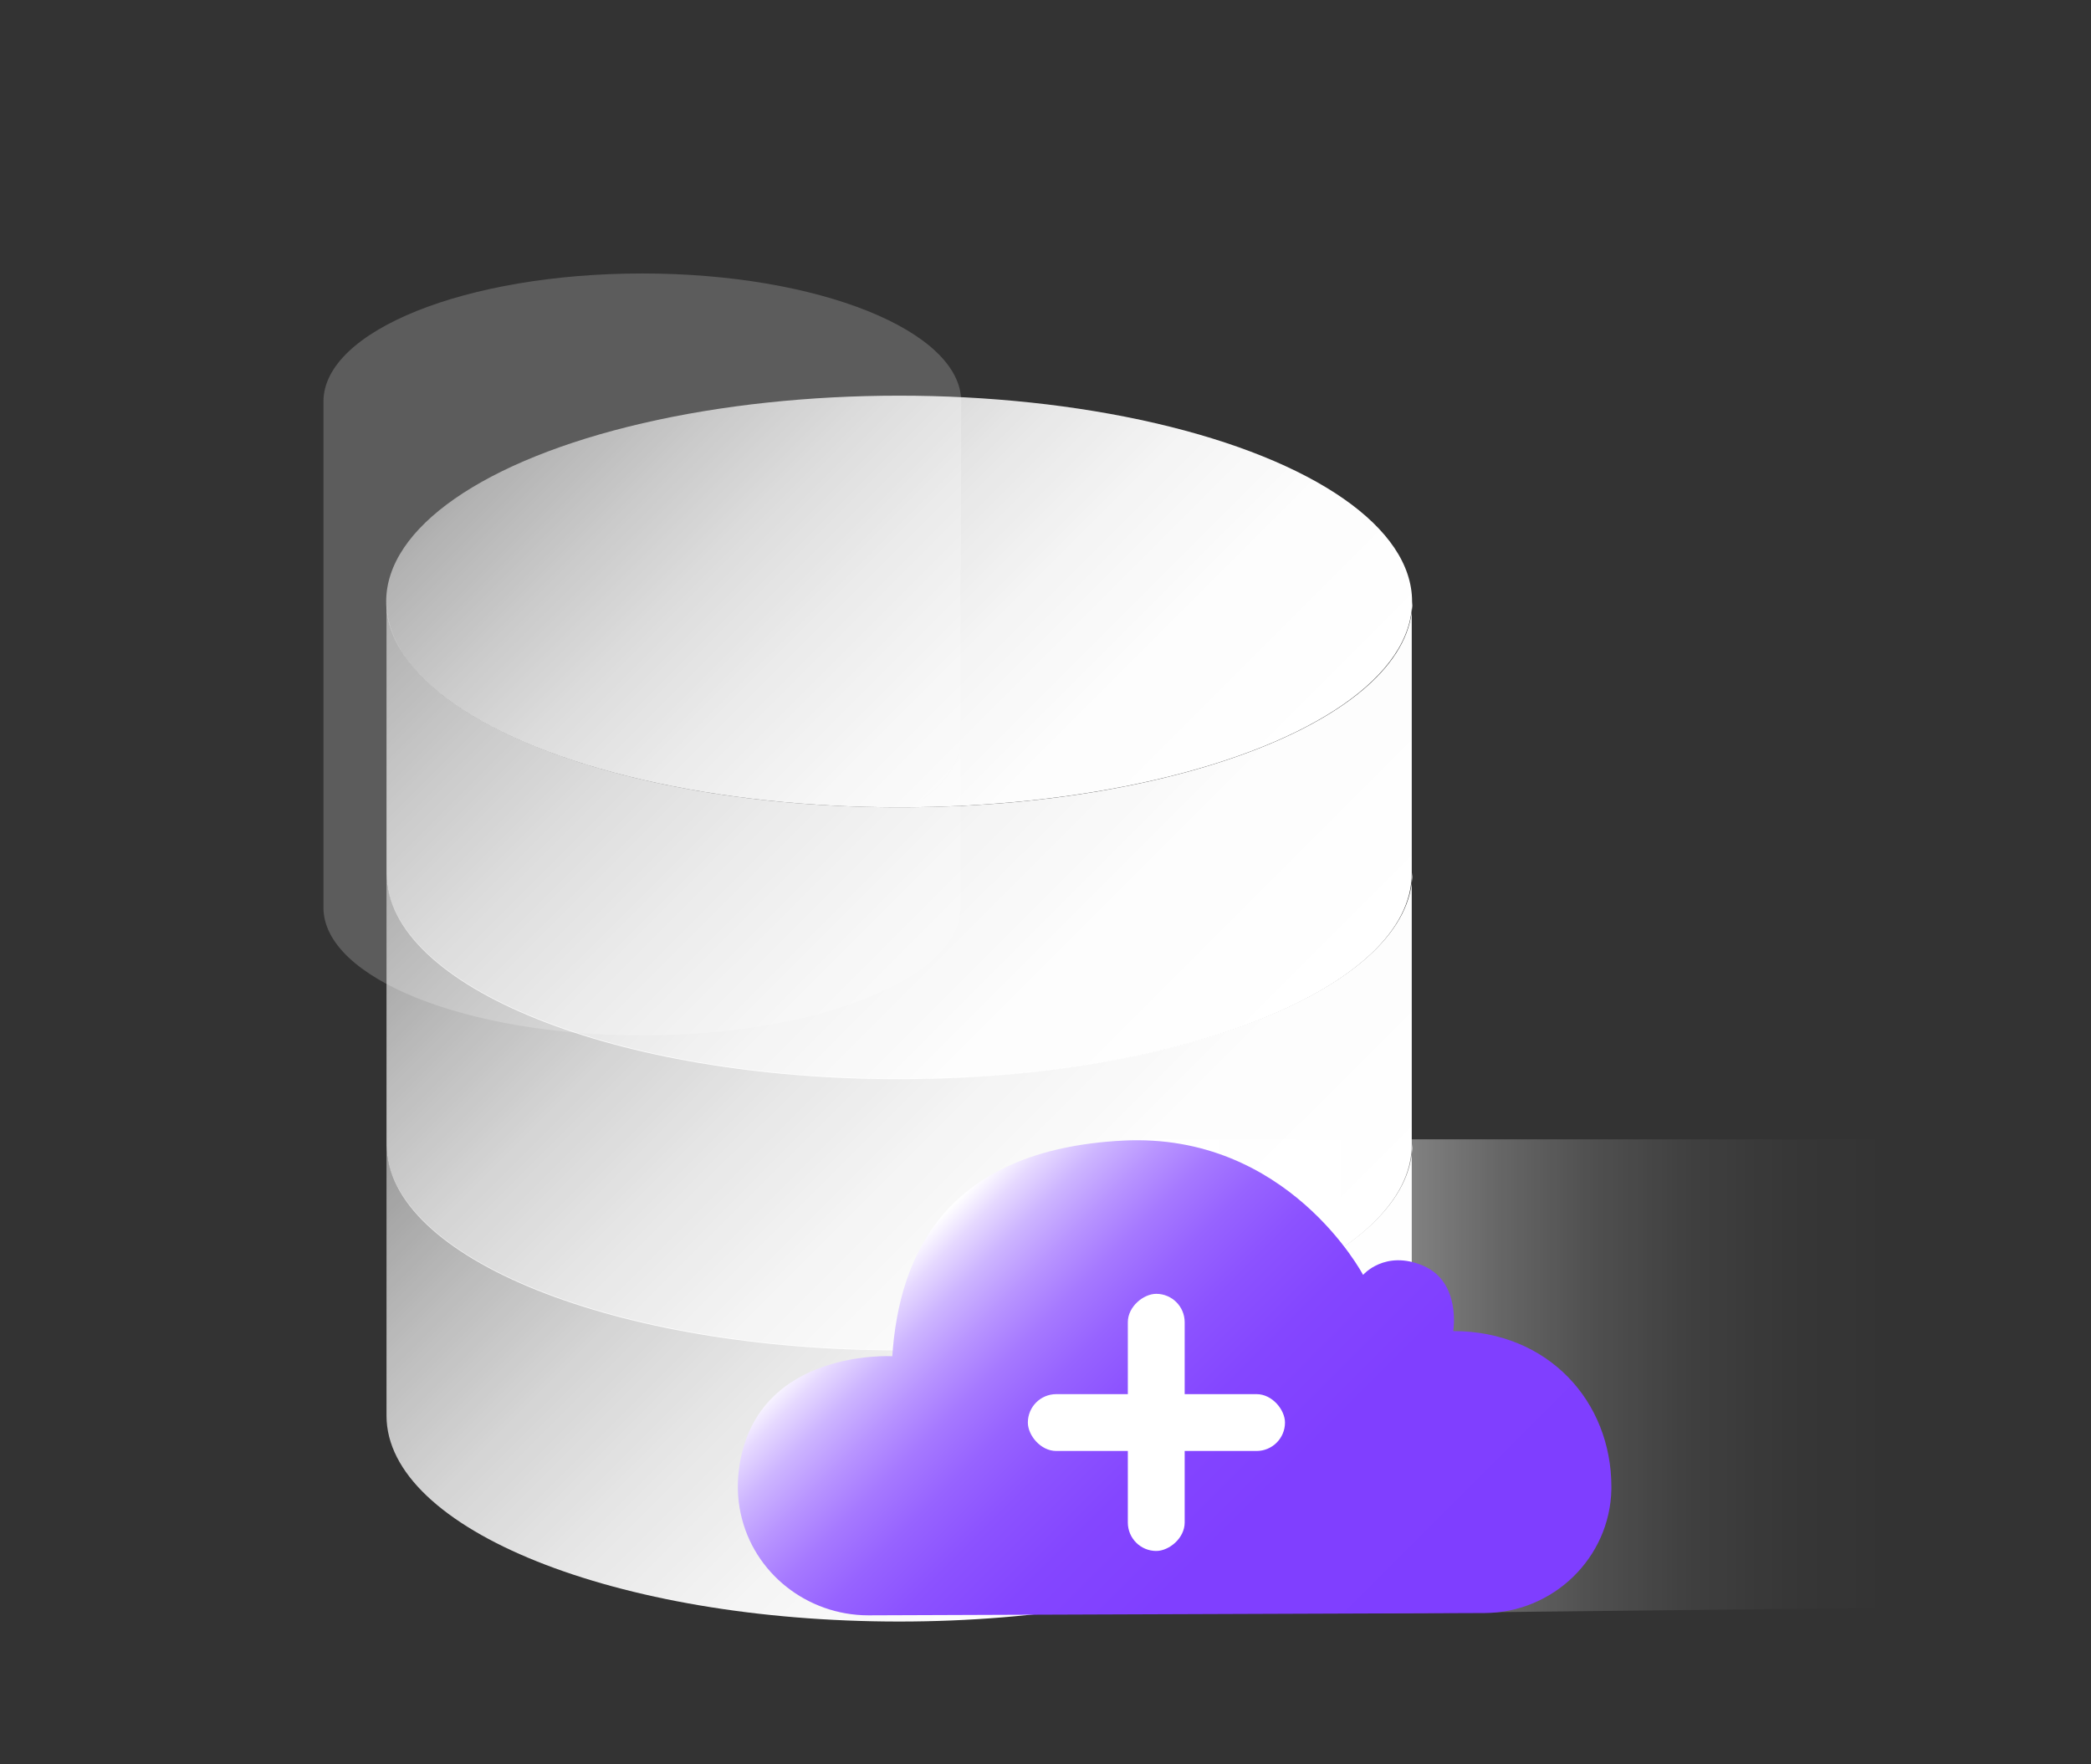
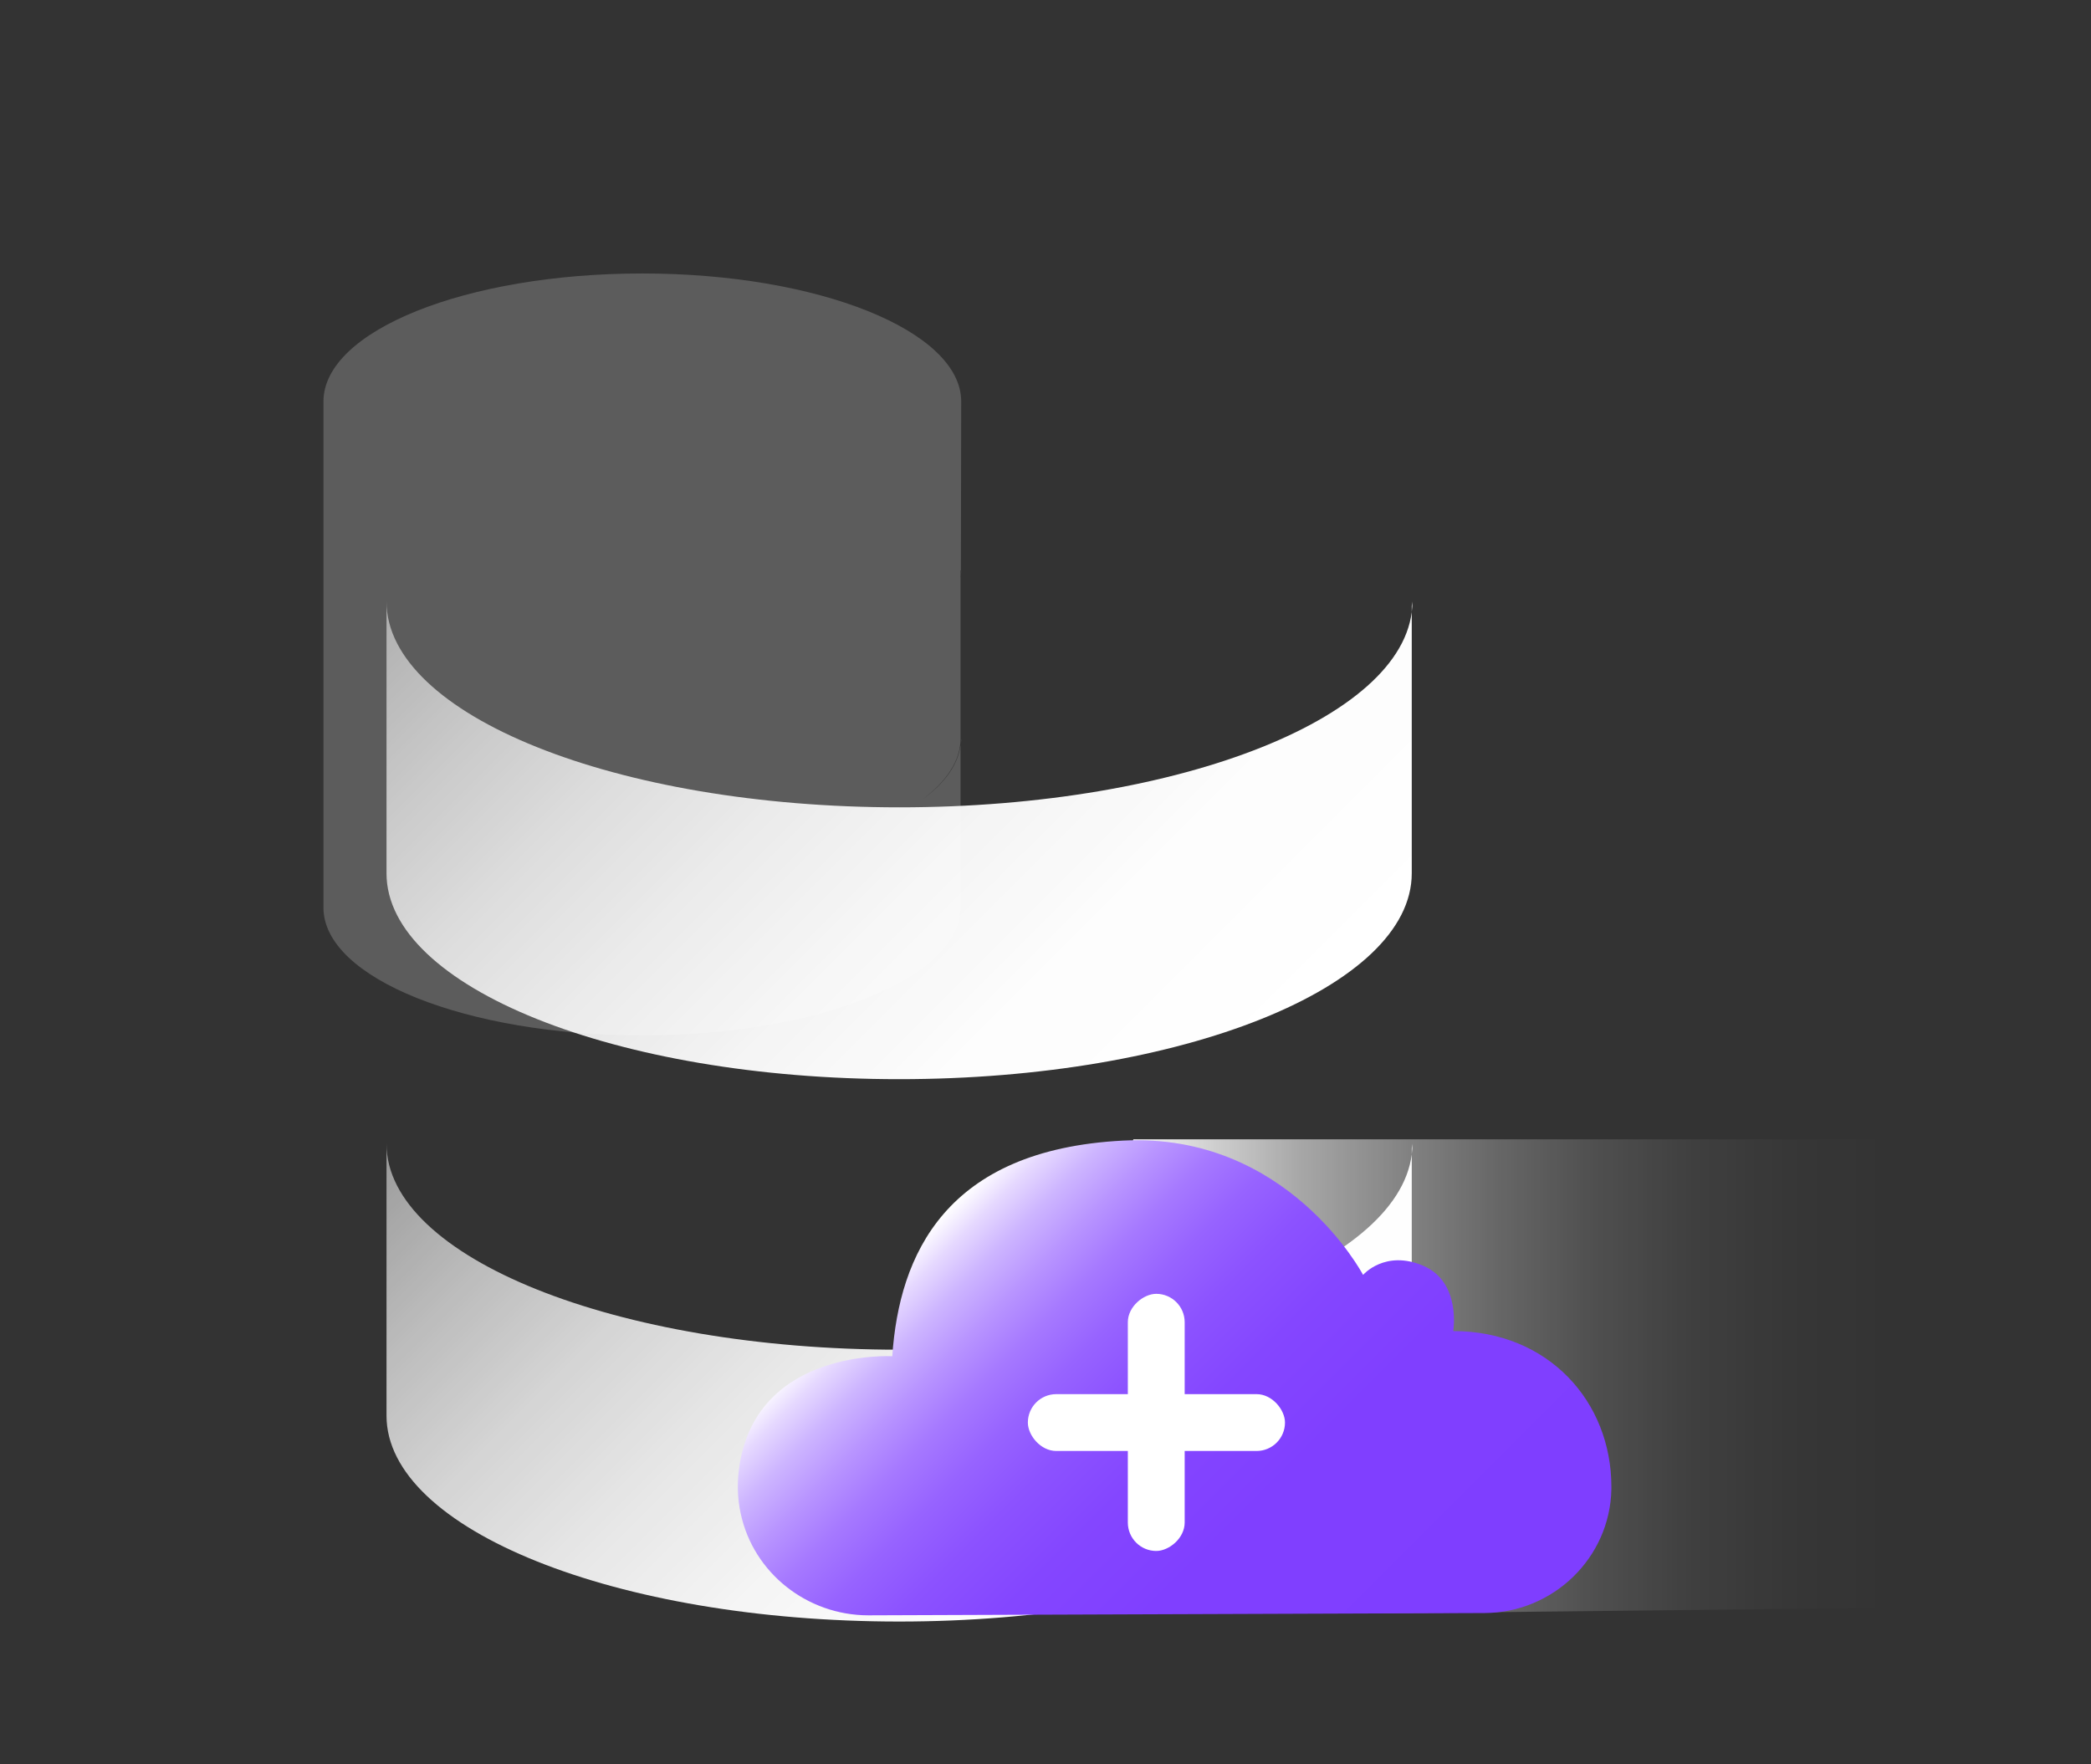
<svg xmlns="http://www.w3.org/2000/svg" xmlns:xlink="http://www.w3.org/1999/xlink" id="_图层_1" viewBox="0 0 64 54">
  <rect x="0" y="0" width="64" height="54" fill="#333333" stroke="none" />
  <defs>
    <style>.cls-1{fill:url(#_未命名的渐变_150);}.cls-2{fill:url(#_未命名的渐变_6-4);}.cls-3{fill:url(#_未命名的渐变_6-3);}.cls-4{fill:url(#_未命名的渐变_6-2);}.cls-5{fill:#fff;}.cls-6{opacity:.2;}.cls-7{fill:url(#_未命名的渐变_6);}.cls-8{fill:url(#_未命名的渐变_7);}</style>
    <linearGradient id="_未命名的渐变_6" x1="35.98" y1="26.87" x2="19.06" y2="9.95" gradientUnits="userSpaceOnUse">
      <stop offset="0" stop-color="#fff" />
      <stop offset=".22" stop-color="#fff" stop-opacity=".99" />
      <stop offset=".39" stop-color="#fff" stop-opacity=".95" />
      <stop offset=".55" stop-color="#fff" stop-opacity=".88" />
      <stop offset=".7" stop-color="#fff" stop-opacity=".79" />
      <stop offset=".84" stop-color="#fff" stop-opacity=".67" />
      <stop offset=".98" stop-color="#fff" stop-opacity=".53" />
      <stop offset="1" stop-color="#fff" stop-opacity=".5" />
    </linearGradient>
    <linearGradient id="_未命名的渐变_6-2" x1="37.75" y1="33.41" x2="17.3" y2="12.95" xlink:href="#_未命名的渐变_6" />
    <linearGradient id="_未命名的渐变_6-3" x1="37.75" y1="41.71" x2="17.3" y2="21.25" xlink:href="#_未命名的渐变_6" />
    <linearGradient id="_未命名的渐变_6-4" x1="37.75" y1="50" x2="17.3" y2="29.55" xlink:href="#_未命名的渐变_6" />
    <linearGradient id="_未命名的渐变_7" x1="34.11" y1="42.13" x2="57.7" y2="42.13" gradientUnits="userSpaceOnUse">
      <stop offset="0" stop-color="#fff" />
      <stop offset=".12" stop-color="#fff" stop-opacity=".78" />
      <stop offset=".24" stop-color="#fff" stop-opacity=".57" />
      <stop offset=".37" stop-color="#fff" stop-opacity=".4" />
      <stop offset=".5" stop-color="#fff" stop-opacity=".25" />
      <stop offset=".62" stop-color="#fff" stop-opacity=".14" />
      <stop offset=".75" stop-color="#fff" stop-opacity=".06" />
      <stop offset=".87" stop-color="#fff" stop-opacity=".02" />
      <stop offset="1" stop-color="#fff" stop-opacity="0" />
    </linearGradient>
    <linearGradient id="_未命名的渐变_150" x1="43.53" y1="52.89" x2="28.33" y2="37.69" gradientUnits="userSpaceOnUse">
      <stop offset="0" stop-color="#7f3eff" />
      <stop offset=".39" stop-color="#803fff" />
      <stop offset=".54" stop-color="#8446ff" />
      <stop offset=".64" stop-color="#8c52ff" />
      <stop offset=".72" stop-color="#9763ff" />
      <stop offset=".79" stop-color="#a679ff" />
      <stop offset=".85" stop-color="#b894ff" />
      <stop offset=".91" stop-color="#cdb5ff" />
      <stop offset=".96" stop-color="#e6d9ff" />
      <stop offset="1" stop-color="#fff" />
    </linearGradient>
  </defs>
  <g class="cls-6">
    <path class="cls-5" d="M29.41,17.53v.12c0-.07,.01-.14,.01-.2v.08Z" />
    <path class="cls-5" d="M29.41,17.46s.01-5.1,.01-5.17c0,0,0,.02,0,0,0-2.16-4.37-3.92-9.76-3.92s-9.76,1.75-9.76,3.92c0,.02,0,.05,0,.07h0v15.42h0c0,2.16,4.37,3.91,9.75,3.91s9.75-1.75,9.75-3.92h0s0-4.96,0-4.96c-.08,.6-.49,1.17-1.17,1.66,.74-.55,1.17-1.19,1.17-1.86h0s0-4.96,0-4.96c-.08,.6,0,.48,0-.19Z" />
    <path class="cls-5" d="M29.41,22.69s.01-.02,.01-.08v.08Z" />
  </g>
  <g>
-     <ellipse class="cls-7" cx="27.52" cy="18.41" rx="15.7" ry="6.3" />
    <path class="cls-4" d="M43.21,18.55v8.18h0c0,3.48-7.02,6.3-15.69,6.3s-15.69-2.82-15.69-6.3h0s0-8.18,0-8.18v-.14c0,3.48,7.03,6.3,15.7,6.3s15.7-2.82,15.7-6.3" />
-     <path class="cls-3" d="M43.21,26.85v8.18h0c0,3.48-7.02,6.3-15.69,6.3s-15.69-2.82-15.69-6.3h0s0-8.18,0-8.18v-.14c0,3.48,7.03,6.3,15.7,6.3s15.7-2.82,15.7-6.3" />
-     <path class="cls-2" d="M43.21,35.15v8.18h0c0,3.48-7.02,6.3-15.69,6.3s-15.69-2.82-15.69-6.3h0s0-8.18,0-8.18v-.14c0,3.48,7.03,6.3,15.7,6.3s15.7-2.82,15.7-6.3" />
+     <path class="cls-2" d="M43.21,35.15v8.18h0c0,3.48-7.02,6.3-15.69,6.3s-15.69-2.82-15.69-6.3s0-8.18,0-8.18v-.14c0,3.48,7.03,6.3,15.7,6.3s15.7-2.82,15.7-6.3" />
  </g>
  <polygon class="cls-8" points="34.69 34.87 34.11 36.57 40.38 38.14 42.33 49.38 57.7 49.21 57.65 34.87 34.69 34.87" />
  <path class="cls-1" d="M22.64,44.81c.58-3.54,4.67-3.3,4.67-3.3,.21-3.1,1.63-6.32,7.06-6.6,5.05-.26,7.35,4.11,7.35,4.11,0,0,.67-.78,1.84-.28,1.17,.5,.92,2,.92,2,2.92,0,4.84,2.17,4.84,4.76,0,.03,0,.05,0,.08-.04,2.1-1.78,3.78-3.88,3.79l-18.86,.07c-1.87,0-3.52-1.29-3.91-3.12-.1-.46-.12-.97-.03-1.51Z" />
  <rect class="cls-5" x="31.46" y="42.67" width="7.87" height="1.74" rx=".87" ry=".87" />
  <rect class="cls-5" x="31.46" y="42.67" width="7.87" height="1.74" rx=".87" ry=".87" transform="translate(78.93 8.14) rotate(90)" />
</svg>